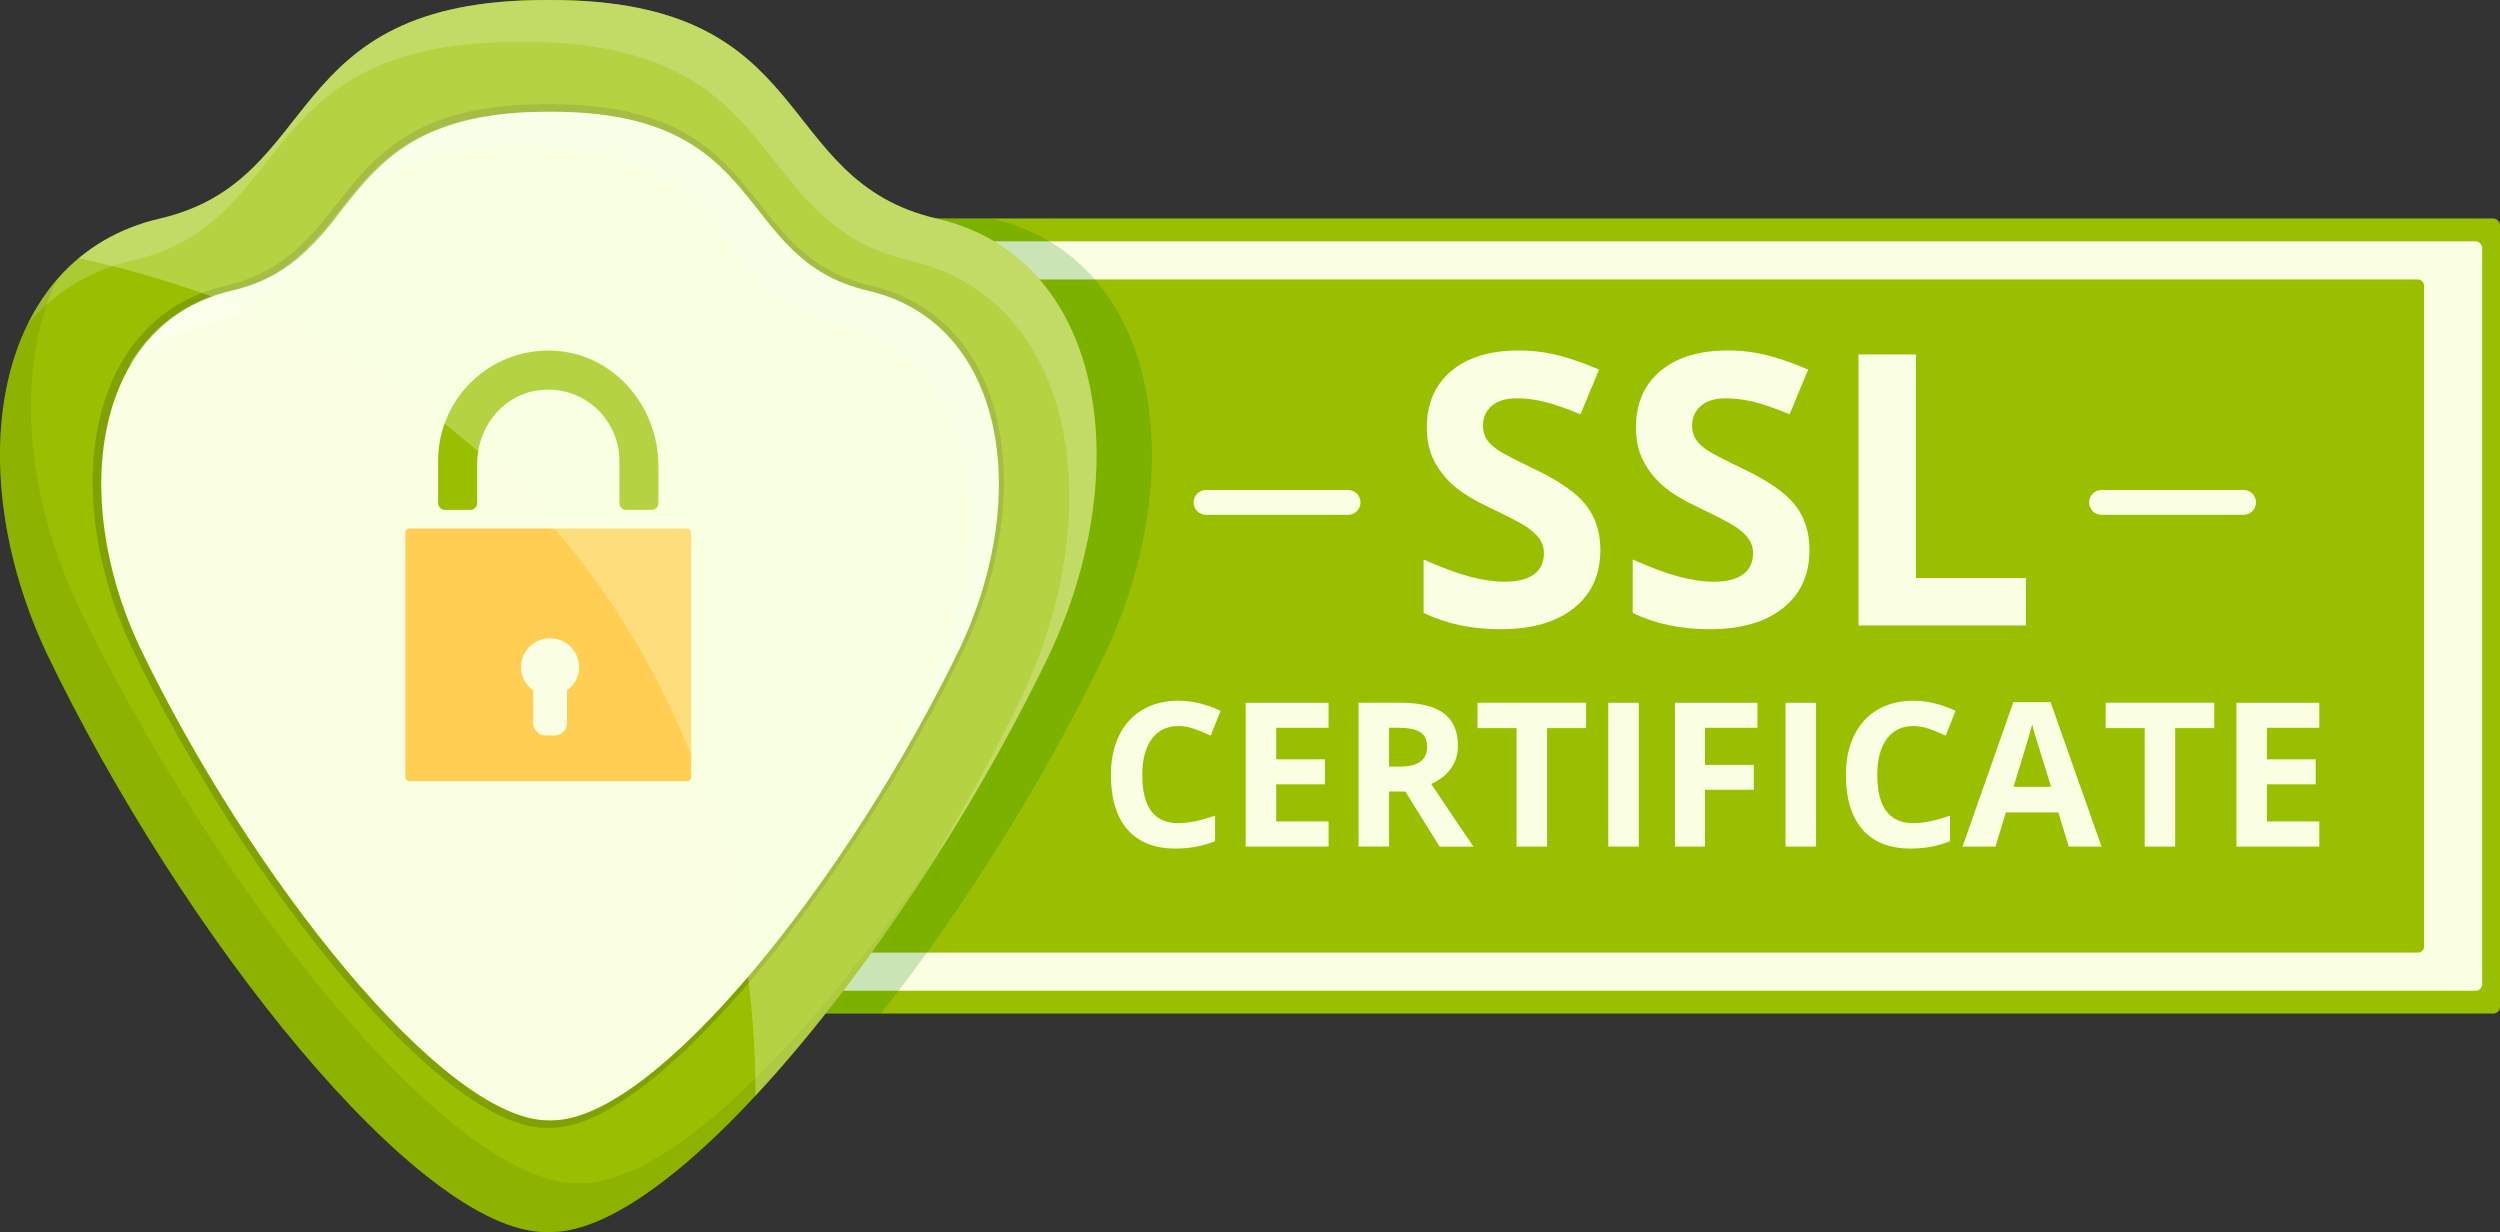
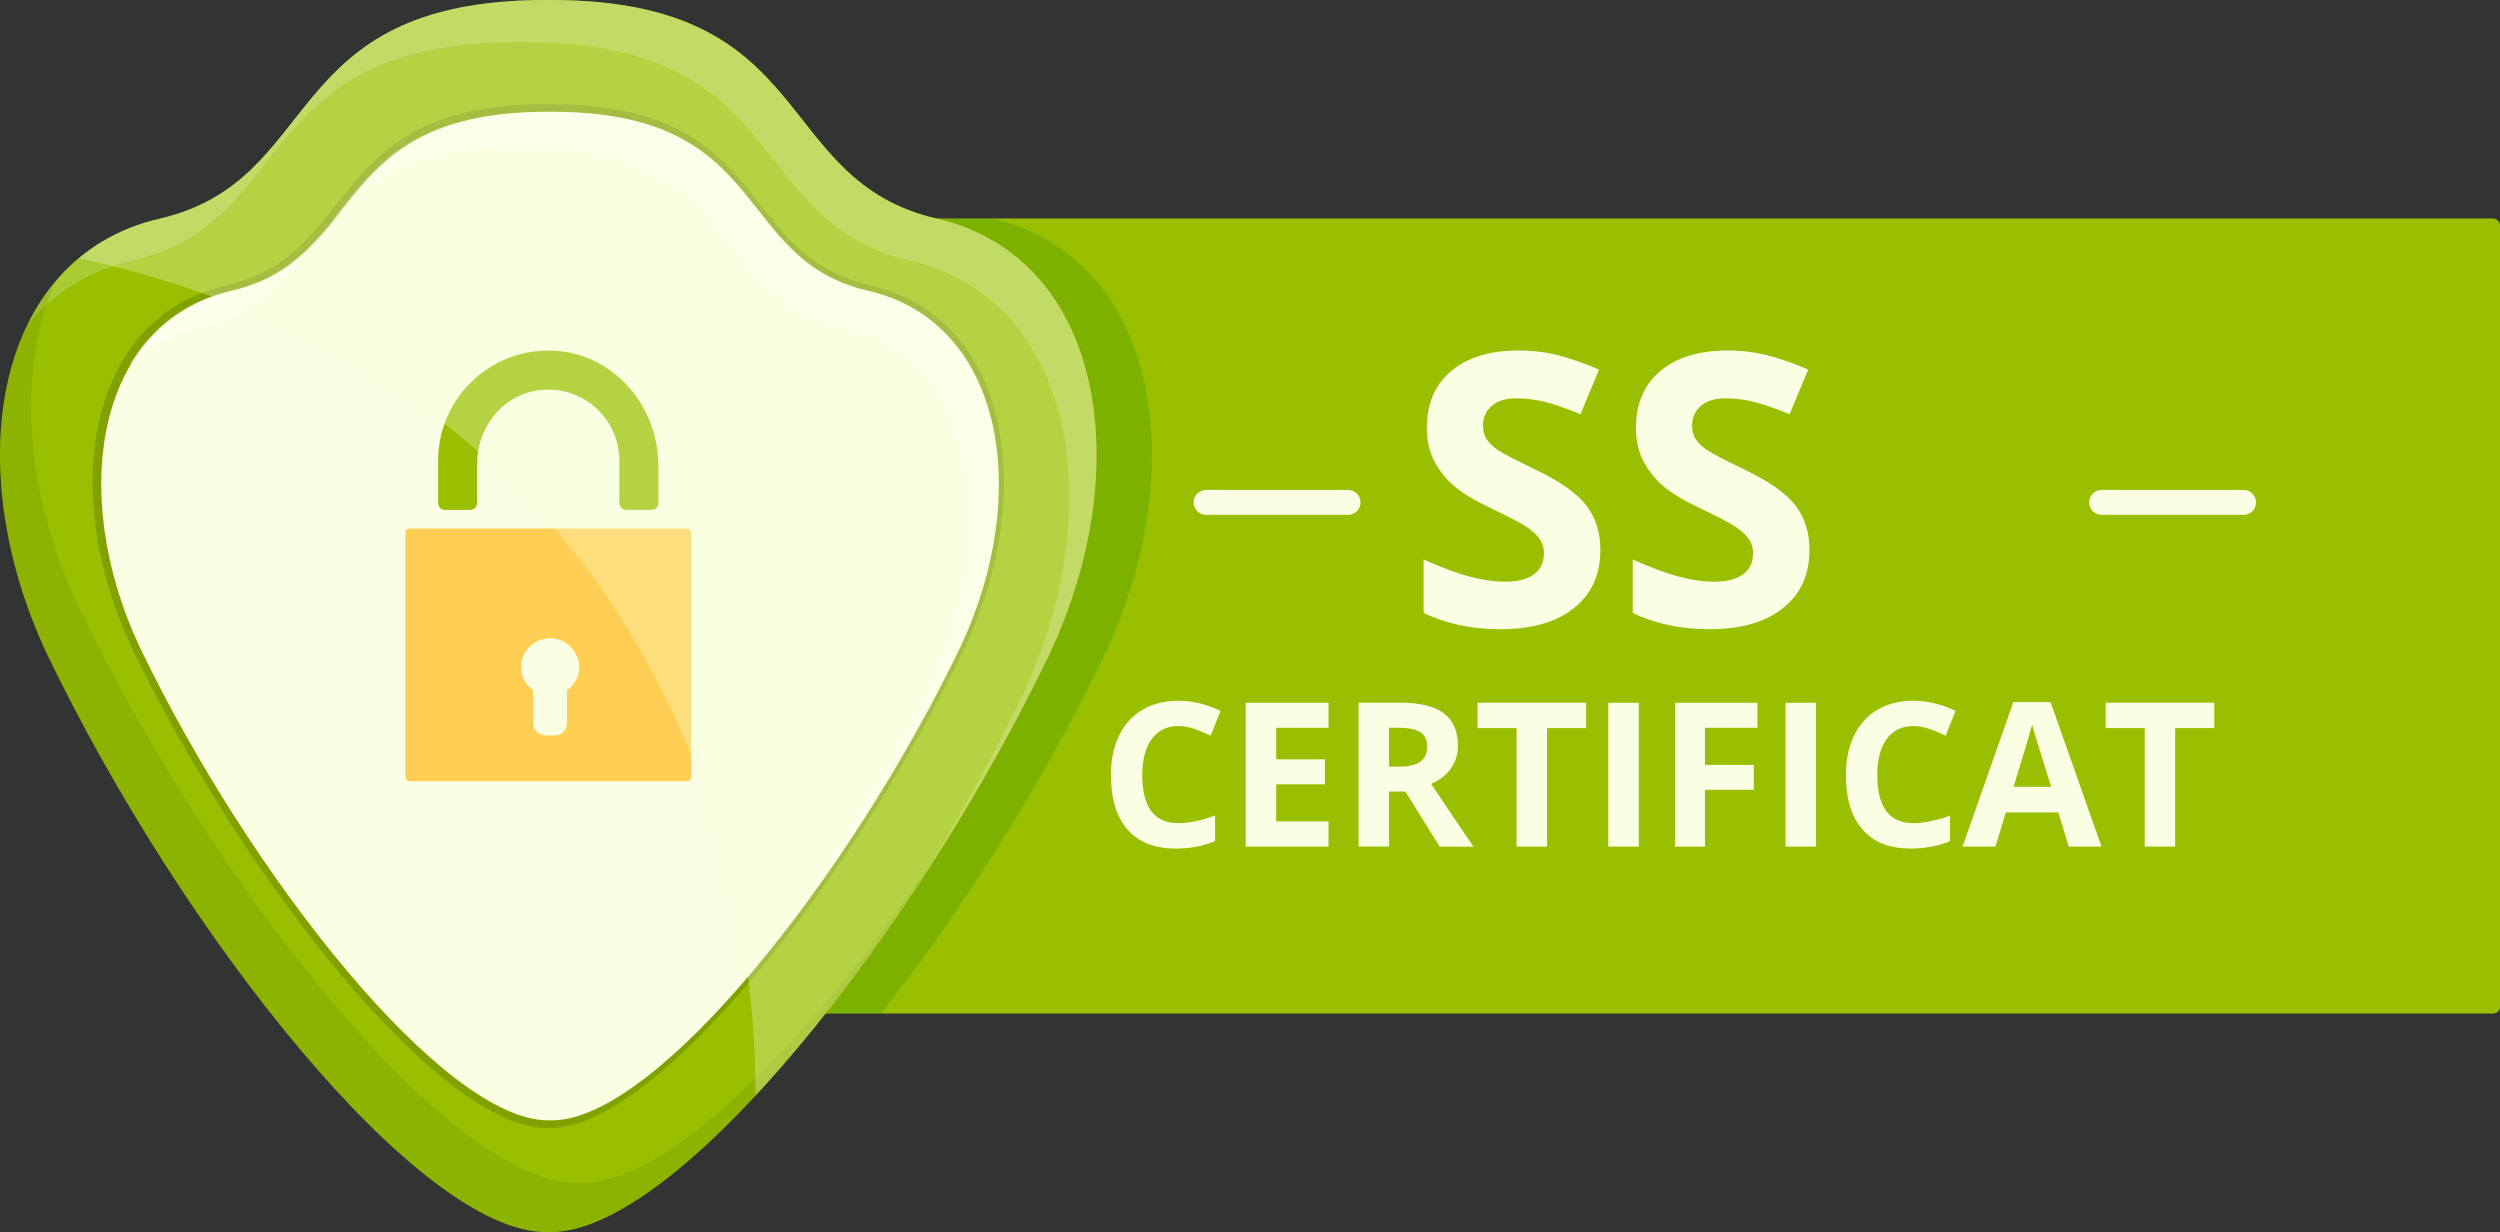
<svg xmlns="http://www.w3.org/2000/svg" viewBox="0 0 450 221.77">
  <rect x="0" y="0" width="450" height="221.77" fill="#333333" stroke="none" />
  <defs>
    <style>      .cls-1 {        fill: #99bf00;      }      .cls-2 {        fill: #faffe3;      }      .cls-3 {        fill: #81a100;      }      .cls-4 {        fill: #f8ffde;      }      .cls-4, .cls-5 {        opacity: .3;      }      .cls-6 {        fill: #ffce52;      }      .cls-7 {        isolation: isolate;      }      .cls-8 {        fill: #f7fbff;      }      .cls-8, .cls-9, .cls-10 {        opacity: .2;      }      .cls-5 {        fill: #fff;      }      .cls-9 {        fill: #127800;        mix-blend-mode: multiply;      }      .cls-10 {        fill: #668000;      }    </style>
  </defs>
  <g class="cls-7">
    <g id="Layer_1" data-name="Layer 1">
      <g>
        <rect class="cls-1" x="105.46" y="39.32" width="344.54" height="143.12" rx="1.23" ry="1.23" />
-         <rect class="cls-2" x="108.66" y="43.44" width="338.14" height="134.89" rx="1.18" ry="1.18" />
        <rect class="cls-1" x="115.11" y="50.3" width="321.22" height="121.17" rx="1.09" ry="1.09" />
        <g>
          <path class="cls-9" d="M105.46,49.51v122.75c0,5.63,4.56,10.19,10.19,10.19h42.92c14.83-18.76,29.43-42.05,40.41-64.92,15.69-33.56,9.56-71.24-20.39-78.18-.03,0-.05-.01-.08-.02h-62.87c-5.63,0-10.19,4.56-10.19,10.19Z" />
          <path class="cls-1" d="M168.63,39.35C138.68,32.4,147.59,0,99.12,0h-.86C49.79,0,58.71,32.4,28.76,39.35S-7.32,83.97,8.37,117.53c24.5,51.01,67.03,104.24,89.89,104.24h.86c22.86,0,65.39-53.23,89.89-104.24,15.69-33.56,9.56-71.24-20.39-78.18Z" />
          <path class="cls-8" d="M168.63,39.35C138.68,32.4,147.59,0,99.12,0h-.86C49.79,0,58.71,32.4,28.76,39.35c-11.29,2.62-19.19,9.61-23.81,19.09,4.64-5.58,10.89-9.69,18.9-11.55C53.8,39.95,44.88,7.54,93.35,7.54h.86c48.47,0,39.55,32.4,69.5,39.35,29.95,6.94,36.08,44.63,20.39,78.18-5.88,12.25-12.82,24.62-20.26,36.36,9.3-13.91,18.01-29,25.17-43.91,15.69-33.56,9.56-71.24-20.39-78.18Z" />
          <path class="cls-10" d="M104.67,212.97h-.86c-22.86,0-65.39-53.23-89.89-104.24-9.59-20.5-10.98-42.5-3.83-58.13-12.95,15.25-13.29,42.2-1.72,66.93,24.5,51.01,67.03,104.24,89.89,104.24h.86c18.19,0,48.82-33.71,72.92-73.17-23.1,35.54-50.56,64.37-67.38,64.37Z" />
          <path class="cls-3" d="M156.8,51.44c-24.89-5.77-17.48-32.69-57.75-32.69h-.72c-40.27,0-32.87,26.92-57.75,32.69-24.89,5.77-29.98,37.08-16.94,64.97,20.36,42.38,55.69,86.62,74.69,86.62h.72c19,0,54.33-44.23,74.69-86.62,13.04-27.88,7.95-59.2-16.94-64.97Z" />
          <path class="cls-2" d="M156.25,52.33c-24.52-5.68-17.22-32.21-56.89-32.21h-.7c-39.67,0-32.38,26.52-56.89,32.21-24.52,5.68-29.53,36.53-16.69,64,20.06,41.75,54.86,85.33,73.58,85.33h.7c18.71,0,53.52-43.57,73.58-85.33,12.85-27.47,7.83-58.31-16.69-64Z" />
          <path class="cls-5" d="M155.94,52.33c-24.52-5.68-17.22-32.21-56.89-32.21h-.7c-39.67,0-32.38,26.52-56.89,32.21-8.36,1.94-14.4,6.85-18.29,13.5,3.53-3.41,7.95-5.96,13.37-7.22,24.52-5.68,17.22-32.21,56.89-32.21h.7c39.67,0,32.38,26.52,56.89,32.21,24.52,5.68,29.53,36.53,16.69,64-8.18,17.03-18.82,34.31-29.81,48.86,12.7-15.69,25.33-35.59,34.72-55.15,12.85-27.47,7.83-58.31-16.69-64Z" />
          <g>
            <rect class="cls-6" x="72.97" y="95.14" width="51.44" height="45.47" rx=".7" ry=".7" />
            <path class="cls-1" d="M85.89,90.56v-7.12c0-6.19,4.17-11.88,10.25-13.06,8.17-1.59,15.35,4.66,15.35,12.55v7.63c0,.67.55,1.22,1.22,1.22h4.58c.67,0,1.22-.55,1.22-1.22v-6.75c0-10.35-7.55-19.61-17.85-20.61-11.82-1.15-21.8,8.14-21.8,19.73v7.63c0,.67.55,1.22,1.22,1.22h4.58c.67,0,1.22-.55,1.22-1.22Z" />
            <path class="cls-2" d="M104.24,120.12c0-2.89-2.34-5.23-5.23-5.23s-5.23,2.34-5.23,5.23c0,1.73.89,3.19,2.19,4.14v5.89c0,1.23,1,2.23,2.23,2.23h1.63c1.23,0,2.23-1,2.23-2.23v-5.89c1.29-.95,2.19-2.41,2.19-4.14Z" />
          </g>
          <path class="cls-4" d="M189.01,117.53c15.69-33.56,9.56-71.24-20.39-78.18S147.59,0,99.12,0h-.86C49.79,0,58.71,32.4,28.76,39.35c-5.73,1.33-10.57,3.79-14.56,7.12,92.99,20.44,121.93,94.86,121.78,150.76,18.86-20.26,38.93-50.34,53.04-79.7Z" />
        </g>
        <g>
          <path class="cls-2" d="M212.11,130.69c-2.07,0-3.67.78-4.8,2.33-1.13,1.55-1.7,3.71-1.7,6.49,0,5.78,2.16,8.66,6.5,8.66,1.82,0,4.02-.45,6.6-1.36v4.6c-2.12.88-4.5,1.33-7.12,1.33-3.77,0-6.65-1.14-8.64-3.42-2-2.29-2.99-5.57-2.99-9.84,0-2.69.49-5.05,1.47-7.07.98-2.03,2.39-3.58,4.23-4.66,1.84-1.08,3.99-1.62,6.46-1.62s5.04.61,7.58,1.83l-1.77,4.46c-.97-.46-1.94-.86-2.92-1.21-.98-.34-1.94-.52-2.89-.52Z" />
          <path class="cls-2" d="M239.14,152.39h-14.92v-25.89h14.92v4.5h-9.42v5.68h8.77v4.5h-8.77v6.68h9.42v4.53Z" />
          <path class="cls-2" d="M250.03,142.45v9.93h-5.49v-25.89h7.55c3.52,0,6.12.64,7.81,1.92,1.69,1.28,2.53,3.23,2.53,5.84,0,1.53-.42,2.88-1.26,4.07-.84,1.18-2.03,2.12-3.56,2.79,3.9,5.82,6.44,9.59,7.62,11.29h-6.09l-6.18-9.93h-2.92ZM250.03,137.99h1.77c1.74,0,3.02-.29,3.84-.87.83-.58,1.24-1.49,1.24-2.73s-.42-2.1-1.27-2.62c-.84-.52-2.15-.78-3.92-.78h-1.66v7Z" />
          <path class="cls-2" d="M278.47,152.39h-5.49v-21.33h-7.03v-4.57h19.55v4.57h-7.03v21.33Z" />
          <path class="cls-2" d="M289.49,152.39v-25.89h5.49v25.89h-5.49Z" />
          <path class="cls-2" d="M306.9,152.39h-5.4v-25.89h14.84v4.5h-9.44v6.68h8.79v4.48h-8.79v10.24Z" />
          <path class="cls-2" d="M321.4,152.39v-25.89h5.49v25.89h-5.49Z" />
          <path class="cls-2" d="M344.41,130.69c-2.07,0-3.67.78-4.8,2.33-1.13,1.55-1.7,3.71-1.7,6.49,0,5.78,2.16,8.66,6.5,8.66,1.82,0,4.02-.45,6.6-1.36v4.6c-2.13.88-4.5,1.33-7.12,1.33-3.77,0-6.65-1.14-8.64-3.42-2-2.29-2.99-5.57-2.99-9.84,0-2.69.49-5.05,1.47-7.07.98-2.03,2.39-3.58,4.23-4.66,1.83-1.08,3.99-1.62,6.46-1.62s5.04.61,7.58,1.83l-1.77,4.46c-.97-.46-1.94-.86-2.92-1.21-.98-.34-1.94-.52-2.89-.52Z" />
          <path class="cls-2" d="M372.38,152.39l-1.88-6.16h-9.44l-1.88,6.16h-5.92l9.14-26h6.71l9.17,26h-5.92ZM369.2,141.62c-1.74-5.58-2.72-8.74-2.94-9.47-.21-.73-.37-1.31-.47-1.74-.39,1.51-1.5,5.25-3.35,11.21h6.75Z" />
          <path class="cls-2" d="M391.54,152.39h-5.49v-21.33h-7.03v-4.57h19.55v4.57h-7.04v21.33Z" />
-           <path class="cls-2" d="M417.47,152.39h-14.91v-25.89h14.91v4.5h-9.42v5.68h8.77v4.5h-8.77v6.68h9.42v4.53Z" />
        </g>
        <g>
          <g>
            <path class="cls-2" d="M288.06,99.05c0,4.4-1.58,7.88-4.76,10.41-3.17,2.54-7.58,3.8-13.23,3.8-5.21,0-9.81-.98-13.82-2.94v-9.61c3.29,1.47,6.08,2.5,8.36,3.1,2.28.6,4.37.9,6.26.9,2.27,0,4.01-.44,5.22-1.31,1.21-.87,1.82-2.16,1.82-3.87,0-.96-.27-1.8-.8-2.55-.53-.74-1.32-1.46-2.35-2.15-1.03-.69-3.14-1.79-6.32-3.31-2.98-1.4-5.22-2.75-6.71-4.04-1.49-1.29-2.68-2.79-3.57-4.5-.89-1.71-1.33-3.72-1.33-6.01,0-4.32,1.46-7.71,4.39-10.18,2.93-2.47,6.97-3.7,12.13-3.7,2.54,0,4.95.3,7.26.9,2.3.6,4.71,1.45,7.22,2.54l-3.34,8.04c-2.6-1.07-4.75-1.81-6.46-2.24-1.7-.42-3.37-.63-5.02-.63-1.96,0-3.46.46-4.5,1.37-1.05.91-1.57,2.1-1.57,3.57,0,.91.21,1.71.63,2.38.42.68,1.09,1.34,2.02,1.97.92.63,3.11,1.77,6.56,3.42,4.56,2.18,7.69,4.37,9.38,6.56,1.69,2.19,2.54,4.88,2.54,8.06Z" />
            <path class="cls-2" d="M325.7,99.05c0,4.4-1.58,7.88-4.76,10.41-3.17,2.54-7.58,3.8-13.23,3.8-5.21,0-9.81-.98-13.82-2.94v-9.61c3.29,1.47,6.08,2.5,8.36,3.1,2.28.6,4.37.9,6.26.9,2.27,0,4.01-.44,5.22-1.31,1.21-.87,1.82-2.16,1.82-3.87,0-.96-.27-1.8-.8-2.55-.53-.74-1.32-1.46-2.35-2.15-1.03-.69-3.14-1.79-6.32-3.31-2.98-1.4-5.22-2.75-6.71-4.04-1.49-1.29-2.68-2.79-3.57-4.5s-1.33-3.72-1.33-6.01c0-4.32,1.46-7.71,4.39-10.18,2.93-2.47,6.97-3.7,12.13-3.7,2.54,0,4.95.3,7.26.9,2.3.6,4.71,1.45,7.22,2.54l-3.34,8.04c-2.6-1.07-4.75-1.81-6.46-2.24-1.7-.42-3.37-.63-5.02-.63-1.96,0-3.46.46-4.5,1.37-1.05.91-1.57,2.1-1.57,3.57,0,.91.21,1.71.63,2.38.42.68,1.09,1.34,2.02,1.97.92.63,3.11,1.77,6.56,3.42,4.56,2.18,7.69,4.37,9.38,6.56,1.69,2.19,2.54,4.88,2.54,8.06Z" />
-             <path class="cls-2" d="M334.54,112.59v-48.79h10.34v40.25h19.79v8.54h-30.13Z" />
          </g>
          <path class="cls-2" d="M242.65,92.67h-25.56c-1.24,0-2.24-1-2.24-2.24h0c0-1.24,1-2.24,2.24-2.24h25.56c1.24,0,2.24,1,2.24,2.24h0c0,1.24-1,2.24-2.24,2.24Z" />
          <path class="cls-2" d="M403.84,92.67h-25.56c-1.24,0-2.24-1-2.24-2.24h0c0-1.24,1-2.24,2.24-2.24h25.56c1.24,0,2.24,1,2.24,2.24h0c0,1.24-1,2.24-2.24,2.24Z" />
        </g>
      </g>
    </g>
  </g>
</svg>